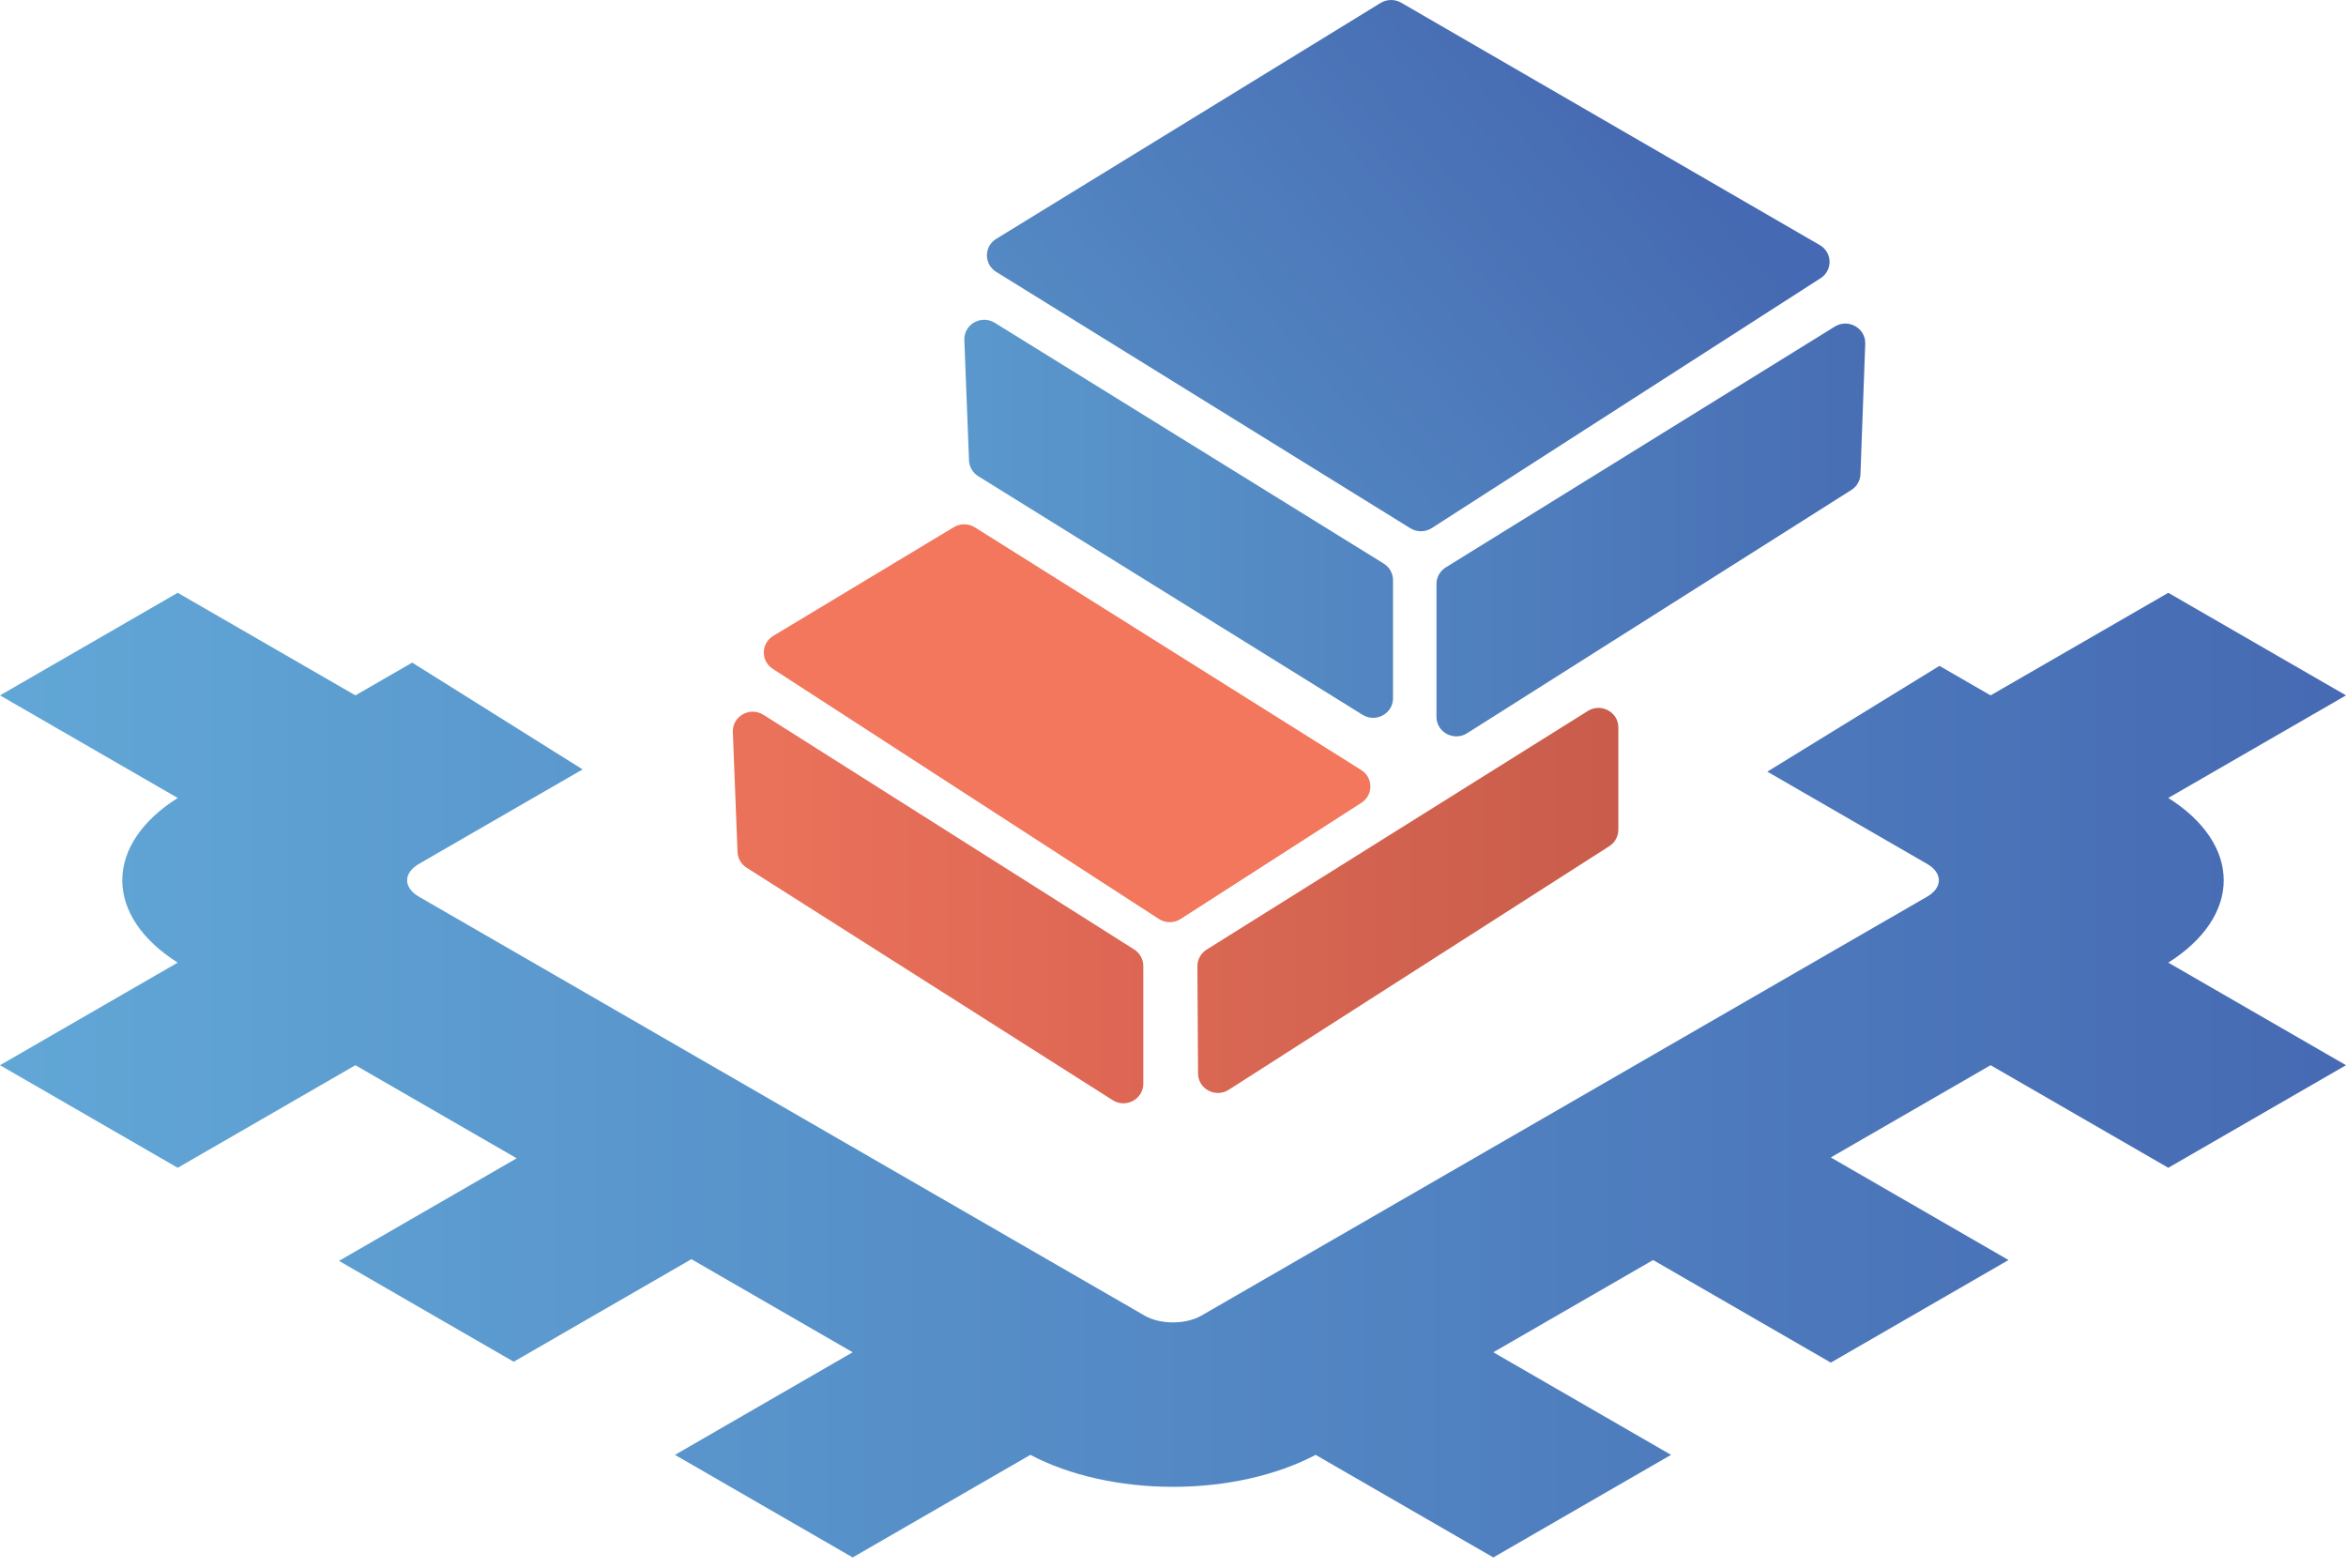
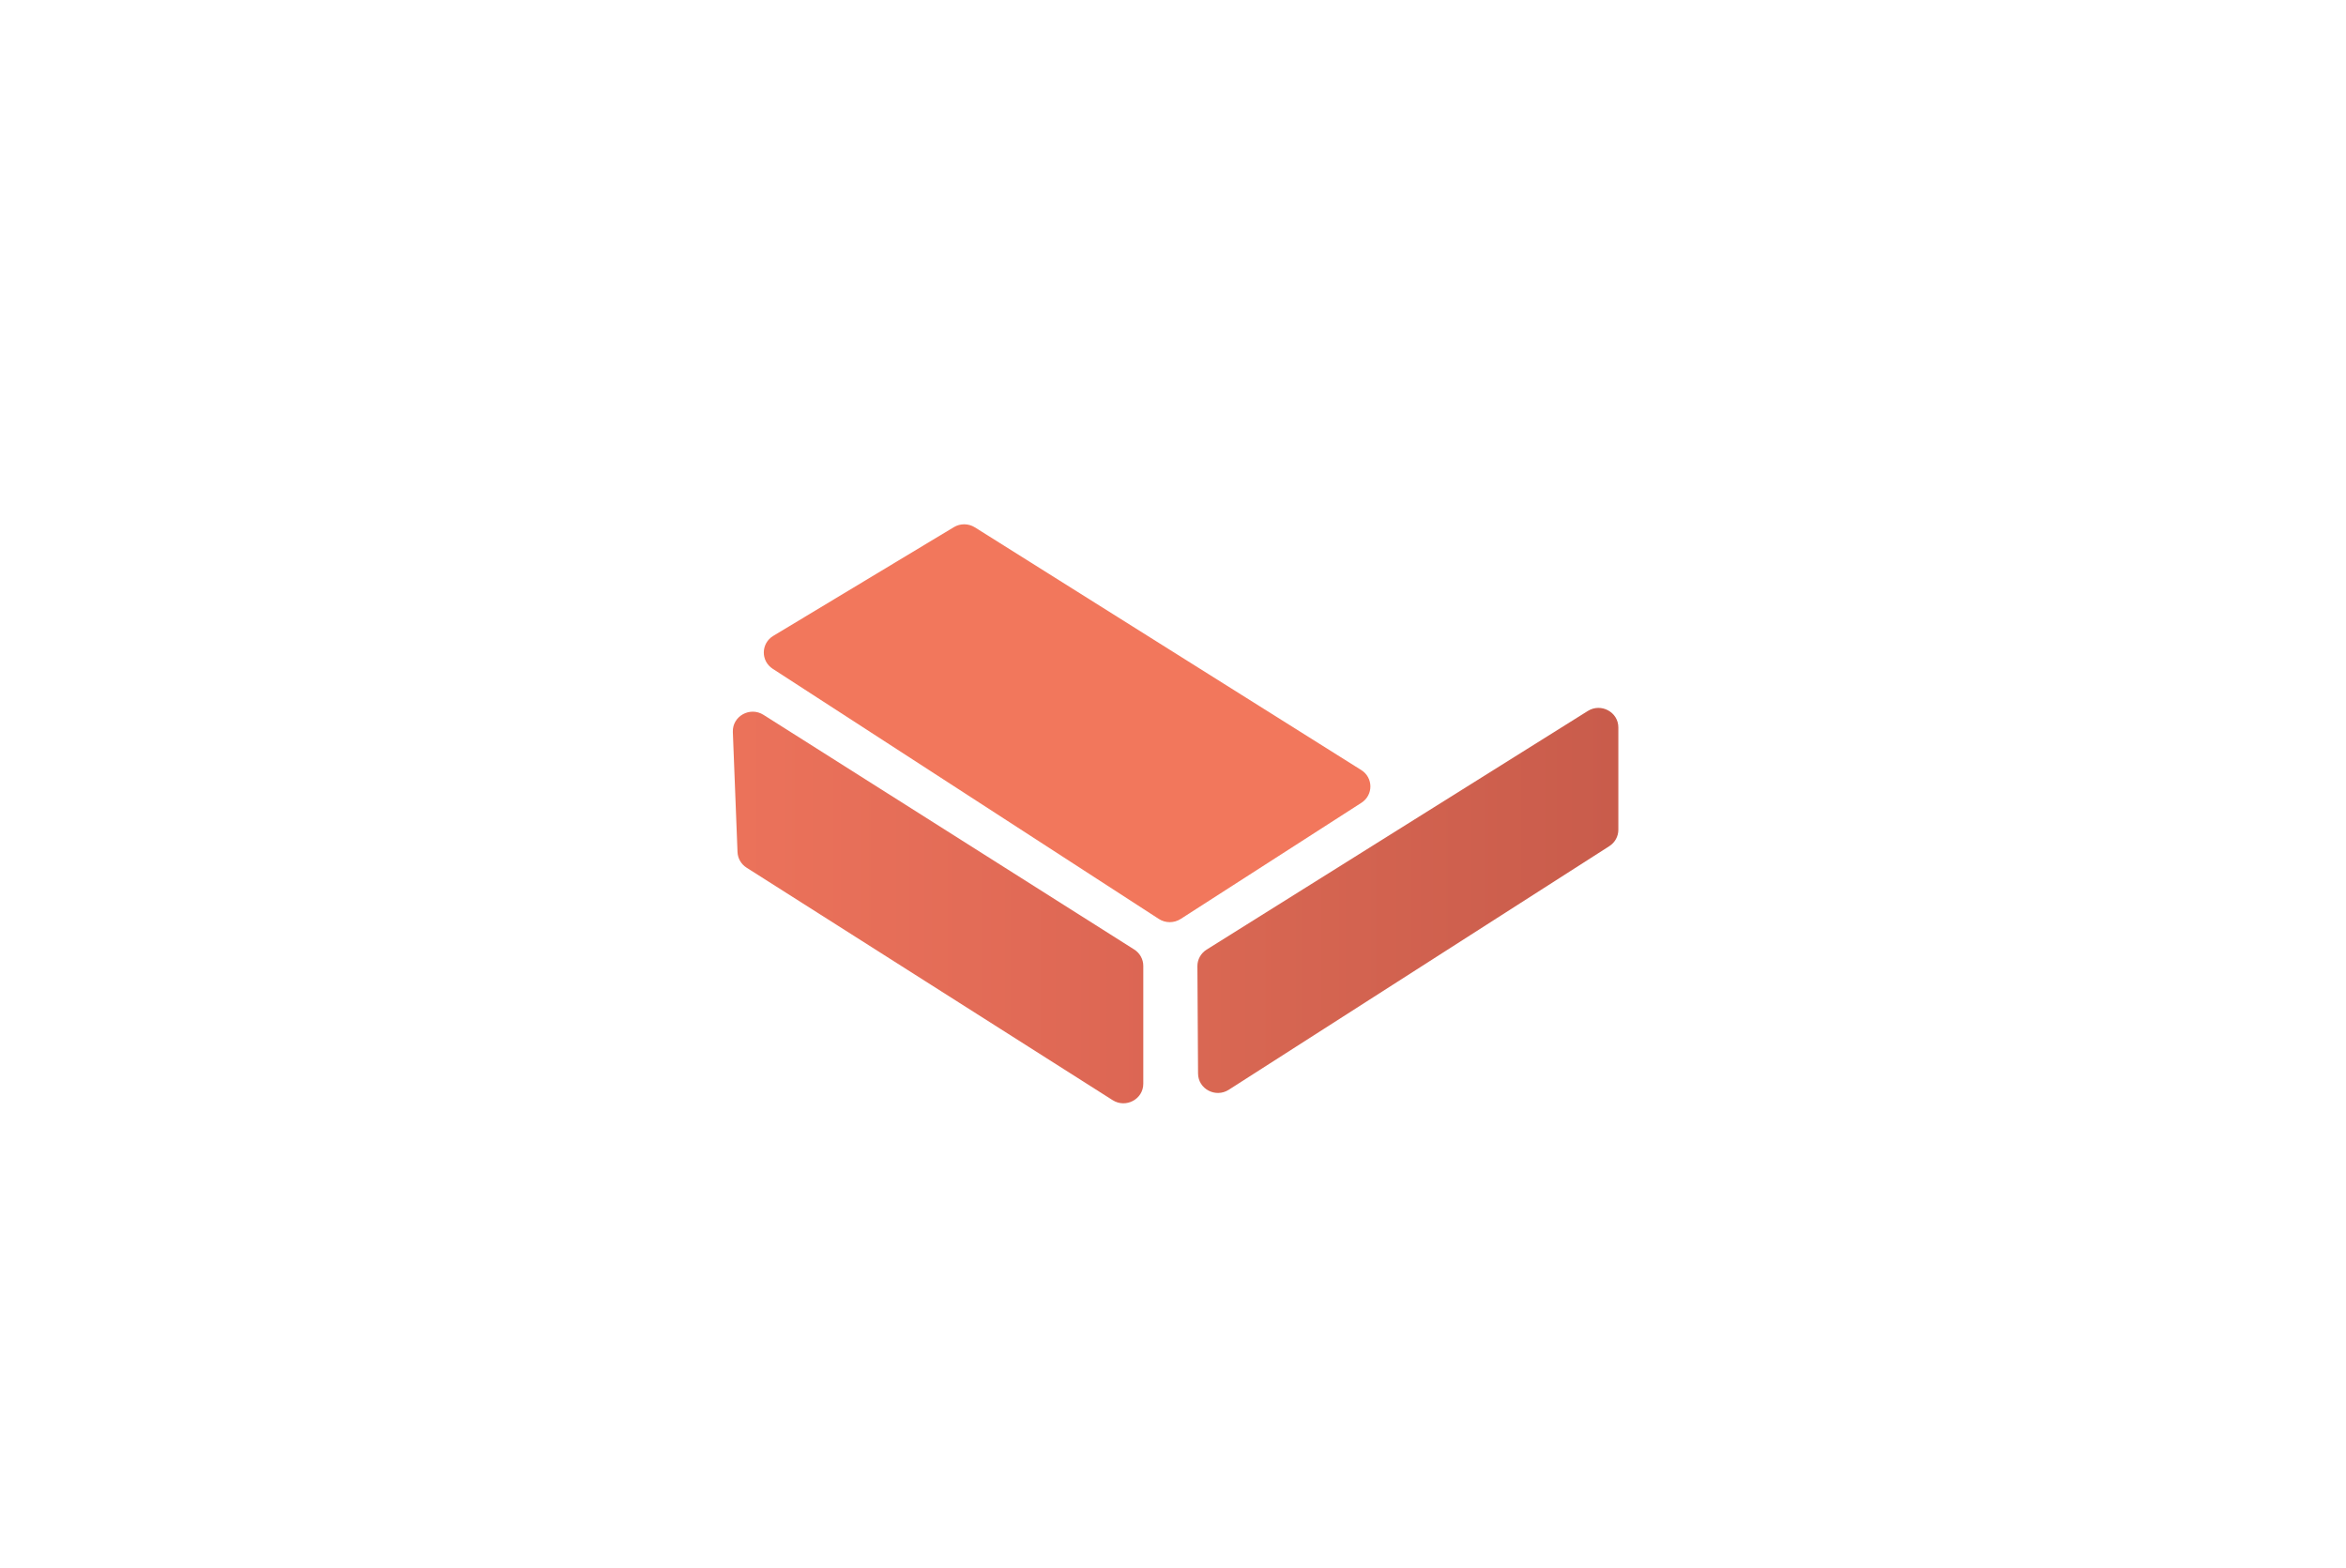
<svg xmlns="http://www.w3.org/2000/svg" width="184" height="123" viewBox="0 0 184 123" fill="none">
-   <path d="M78.139 18.732C77.164 19.33 77.162 20.723 78.134 21.325L110.613 41.432C111.129 41.752 111.787 41.747 112.298 41.419L142.79 21.822C143.757 21.201 143.724 19.799 142.728 19.223L109.898 0.212C109.397 -0.078 108.773 -0.07 108.28 0.233L78.139 18.732Z" fill="url(#paint0_linear_6322_7476)" />
-   <path d="M78.022 25.32C76.962 24.663 75.586 25.443 75.634 26.673L76.001 36.115C76.02 36.619 76.291 37.081 76.725 37.35L106.865 56.063C107.902 56.708 109.256 55.975 109.256 54.77V45.5C109.256 44.974 108.981 44.485 108.529 44.205L78.022 25.32Z" fill="url(#paint1_linear_6322_7476)" />
  <path d="M59.88 56.067C58.82 55.397 57.43 56.175 57.478 57.413L57.844 66.828C57.863 67.326 58.128 67.784 58.554 68.055L87.264 86.289C88.302 86.948 89.67 86.217 89.67 85.004V75.758C89.67 75.238 89.4 74.753 88.955 74.472L59.88 56.067Z" fill="url(#paint2_linear_6322_7476)" />
-   <path d="M143.904 25.616C144.963 24.961 146.338 25.737 146.293 26.966L145.918 37.2C145.9 37.701 145.633 38.161 145.204 38.432L115.067 57.511C114.03 58.167 112.664 57.437 112.664 56.225V45.8C112.664 45.274 112.939 44.785 113.392 44.505L143.904 25.616Z" fill="url(#paint3_linear_6322_7476)" />
  <path d="M76.463 41.364C75.96 41.048 75.317 41.042 74.809 41.349L60.65 49.874C59.678 50.46 59.654 51.84 60.606 52.457L90.887 72.076C91.406 72.413 92.079 72.414 92.6 72.08L106.776 62.967C107.723 62.359 107.716 60.995 106.763 60.397L76.463 41.364Z" fill="#F2775C" />
  <path d="M124.532 55.766C125.57 55.116 126.929 55.848 126.929 57.056V65.084C126.929 65.602 126.663 66.084 126.222 66.367L96.375 85.475C95.341 86.137 93.972 85.413 93.965 84.202L93.914 75.784C93.911 75.258 94.183 74.767 94.635 74.484L124.532 55.766Z" fill="url(#paint4_linear_6322_7476)" />
-   <path fill-rule="evenodd" clip-rule="evenodd" d="M32.329 51.971L27.875 54.542L13.938 46.496L0 54.542L13.938 62.588C11.142 64.352 9.591 66.655 9.591 69.046C9.591 71.436 11.142 73.74 13.938 75.503L0 83.549L13.938 91.595L27.875 83.549L40.525 90.851L26.587 98.897L40.29 106.808L54.228 98.763L66.877 106.065L52.94 114.111L66.877 122.157L80.814 114.111C83.869 115.725 87.859 116.62 92 116.62C96.141 116.62 100.131 115.725 103.185 114.111L117.123 122.157L131.06 114.111L117.123 106.065L129.655 98.83L143.593 106.876L157.53 98.83L143.593 90.784L156.125 83.549L170.062 91.595L184 83.549L170.062 75.503C172.859 73.74 174.41 71.436 174.41 69.046C174.41 66.655 172.859 64.352 170.062 62.588L184 54.542L170.062 46.496L156.125 54.542L152.113 52.227L138.612 60.524L151.147 67.761C151.737 68.101 152.069 68.564 152.069 69.046C152.069 69.527 151.737 69.989 151.147 70.33L94.225 103.191C93.635 103.532 92.835 103.723 92 103.723C91.165 103.723 90.365 103.532 89.775 103.191L32.853 70.33C32.263 69.989 31.931 69.527 31.931 69.046C31.931 68.564 32.263 68.101 32.853 67.761L45.693 60.348L32.329 51.971ZM122.585 10.71L122.421 10.63L122.434 10.623L122.585 10.71Z" fill="url(#paint5_linear_6322_7476)" />
  <defs>
    <linearGradient id="paint0_linear_6322_7476" x1="36.206" y1="118.898" x2="172.244" y2="1.696" gradientUnits="userSpaceOnUse">
      <stop offset="0.233" stop-color="#60A6D5" />
      <stop offset="0.332" stop-color="#5D9FD1" />
      <stop offset="0.507" stop-color="#558CC5" />
      <stop offset="0.737" stop-color="#4970B5" />
      <stop offset="0.793" stop-color="#4569B2" />
    </linearGradient>
    <linearGradient id="paint1_linear_6322_7476" x1="-0.026" y1="61.09" x2="183.987" y2="61.09" gradientUnits="userSpaceOnUse">
      <stop offset="0.233" stop-color="#60A6D5" />
      <stop offset="0.339" stop-color="#5D9FD1" />
      <stop offset="0.526" stop-color="#558CC5" />
      <stop offset="0.771" stop-color="#4970B5" />
      <stop offset="0.832" stop-color="#4569B2" />
    </linearGradient>
    <linearGradient id="paint2_linear_6322_7476" x1="-0.024" y1="61.094" x2="184.037" y2="61.094" gradientUnits="userSpaceOnUse">
      <stop offset="0.233" stop-color="#F2775D" />
      <stop offset="0.412" stop-color="#E36C57" />
      <stop offset="0.727" stop-color="#C65348" />
      <stop offset="0.764" stop-color="#C35046" />
    </linearGradient>
    <linearGradient id="paint3_linear_6322_7476" x1="-0.015" y1="61.079" x2="183.999" y2="61.079" gradientUnits="userSpaceOnUse">
      <stop offset="0.233" stop-color="#60A6D5" />
      <stop offset="0.339" stop-color="#5D9FD1" />
      <stop offset="0.526" stop-color="#558CC5" />
      <stop offset="0.771" stop-color="#4970B5" />
      <stop offset="0.832" stop-color="#4569B2" />
    </linearGradient>
    <linearGradient id="paint4_linear_6322_7476" x1="-0.036" y1="61.071" x2="184.024" y2="61.071" gradientUnits="userSpaceOnUse">
      <stop offset="0.233" stop-color="#F2775D" />
      <stop offset="0.408" stop-color="#E36E57" />
      <stop offset="0.718" stop-color="#C65A4A" />
      <stop offset="0.754" stop-color="#C35748" />
    </linearGradient>
    <linearGradient id="paint5_linear_6322_7476" x1="0" y1="69.046" x2="184.001" y2="69.046" gradientUnits="userSpaceOnUse">
      <stop stop-color="#61A7D6" />
      <stop offset="1" stop-color="#466AB3" />
    </linearGradient>
  </defs>
</svg>